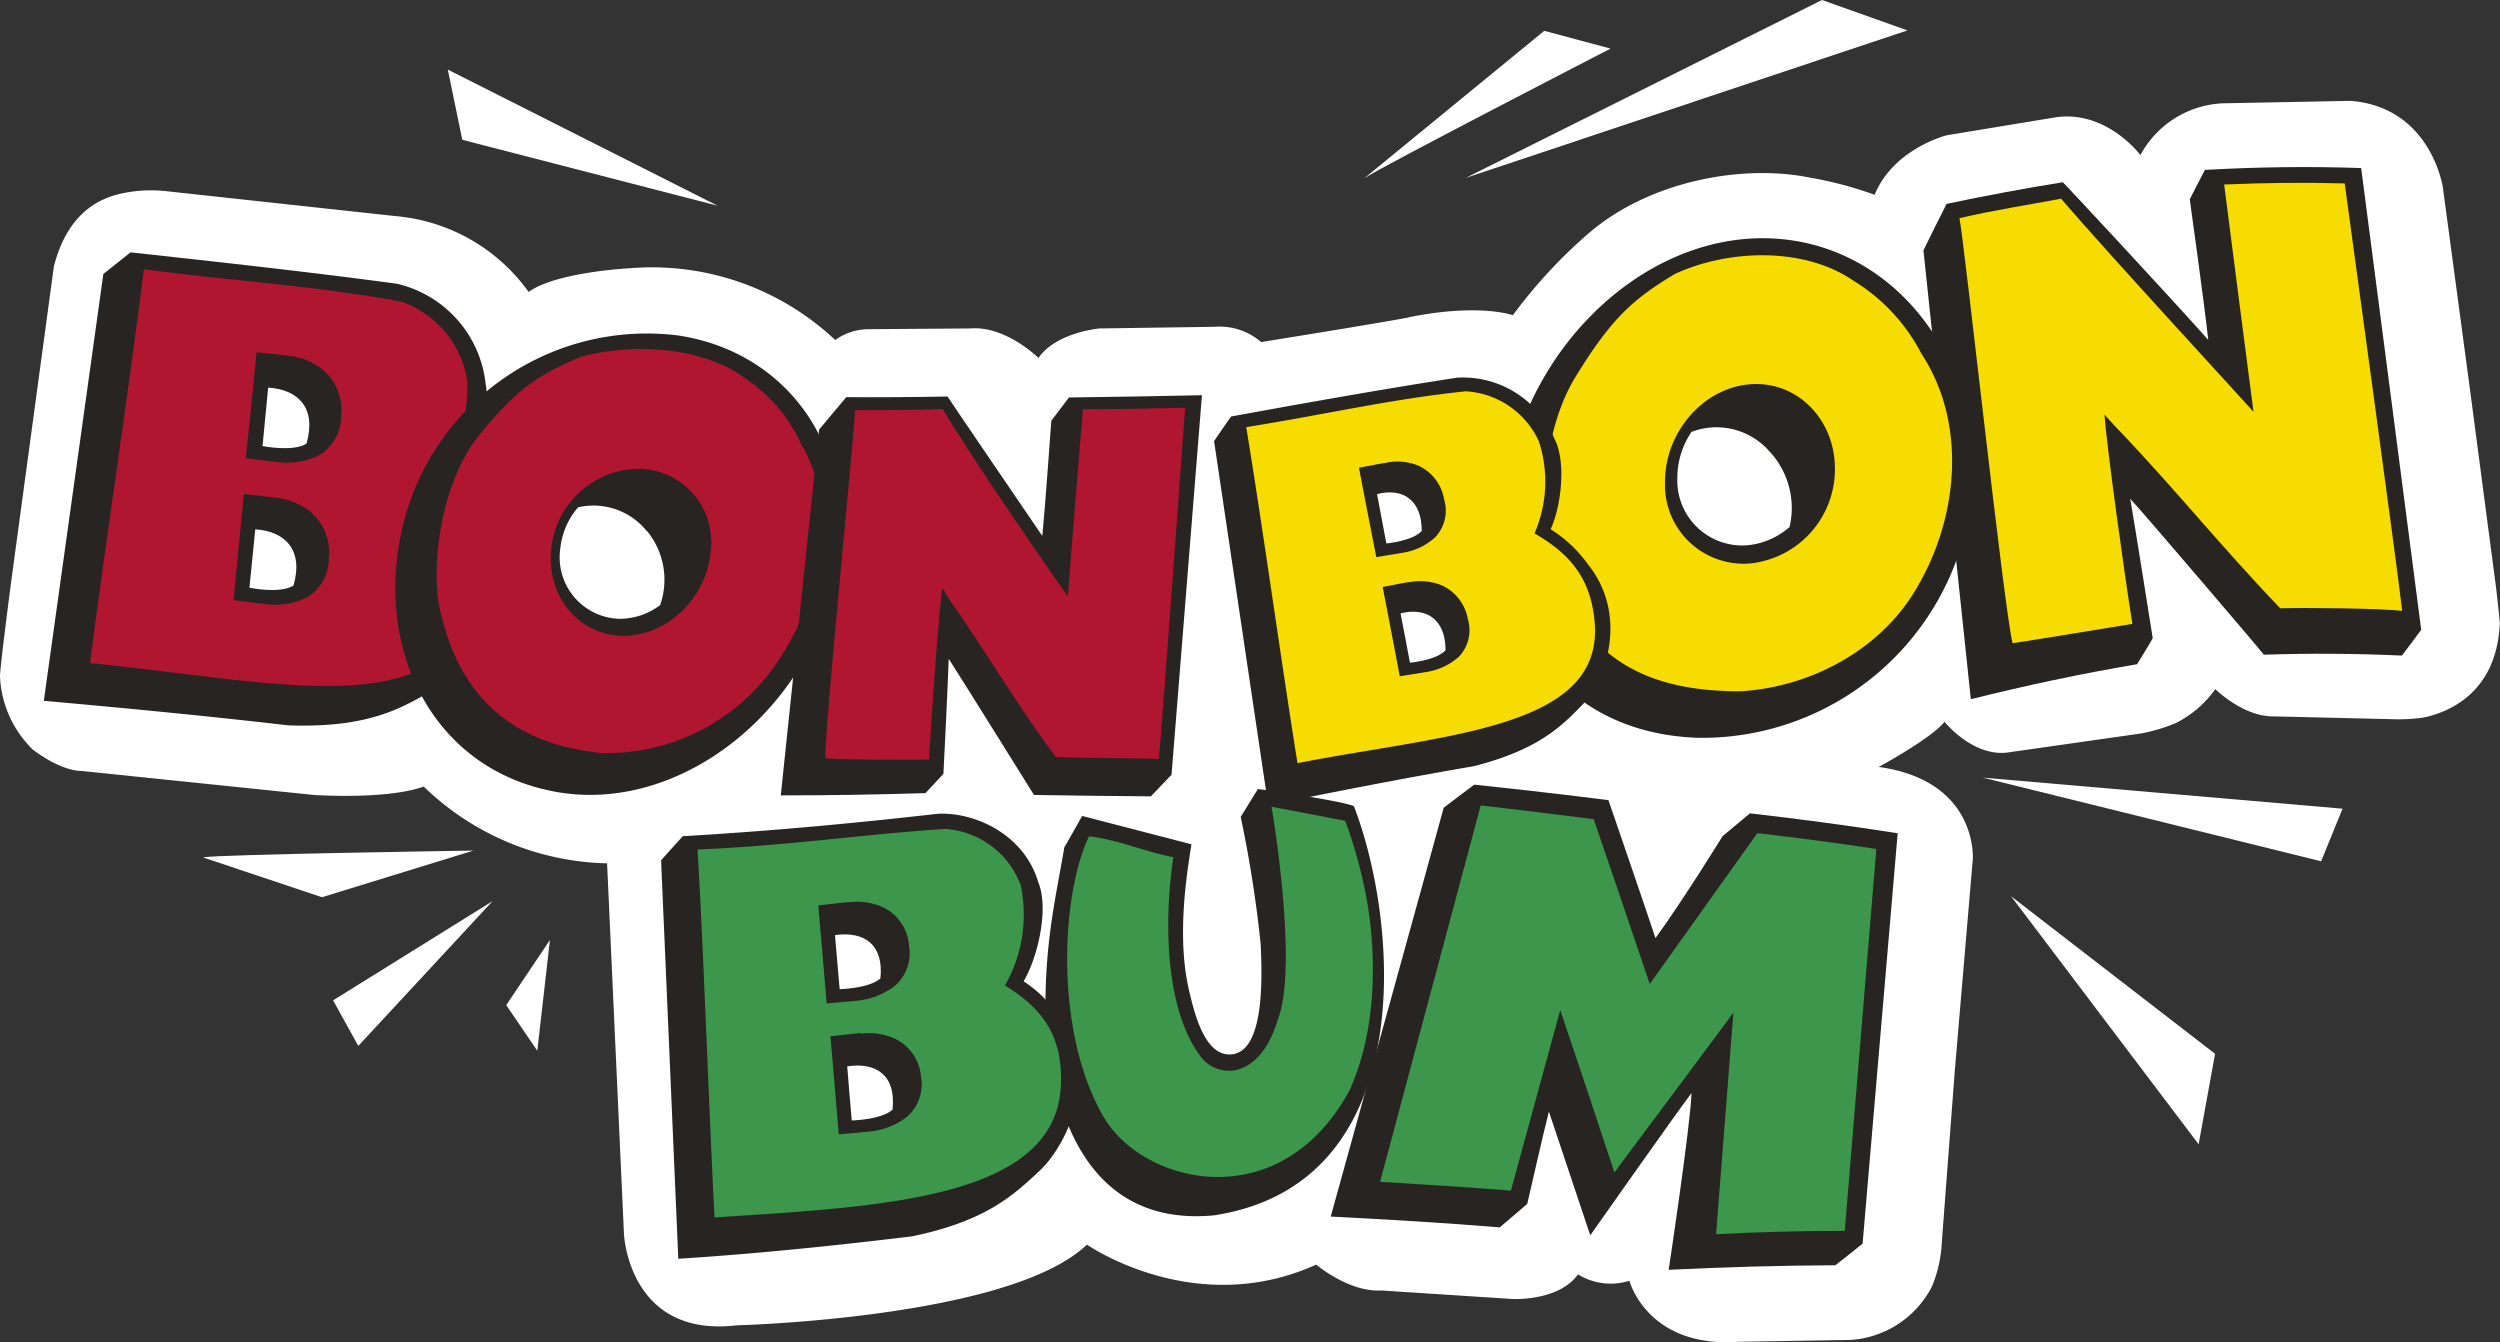
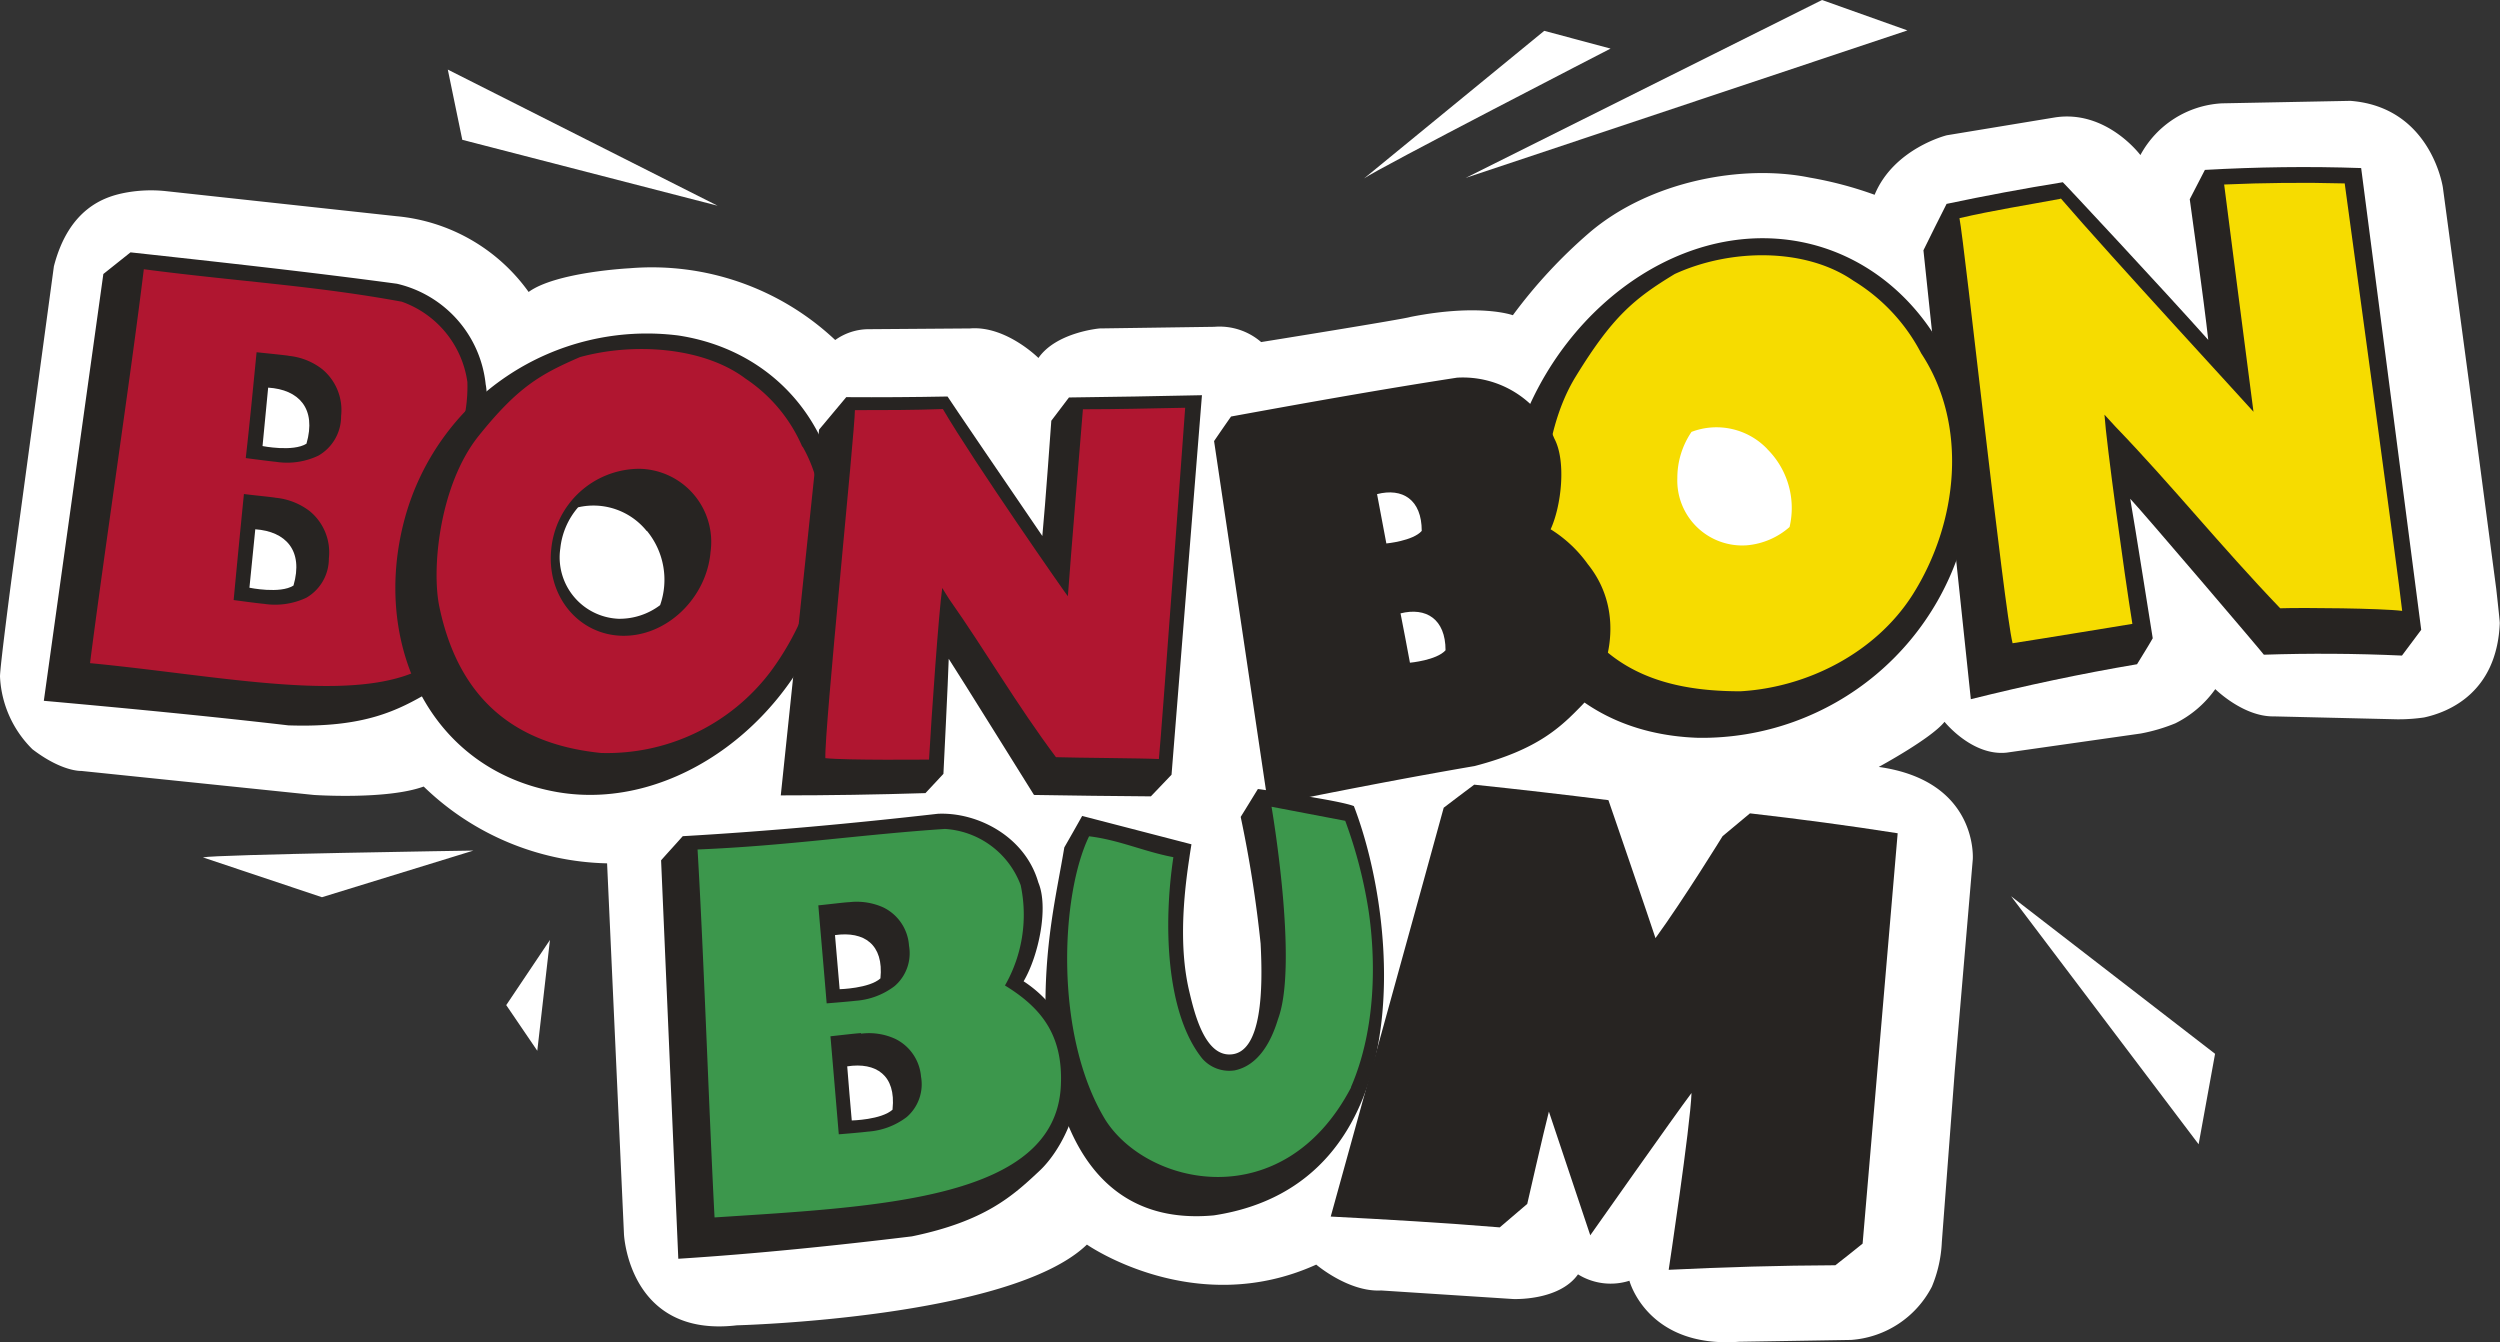
<svg xmlns="http://www.w3.org/2000/svg" viewBox="0 0 231.02 124.04">
  <rect x="0" y="0" width="231.02" height="124.04" fill="#333333" stroke="none" />
  <defs>
    <style>.cls-1{fill:#fff;}.cls-2{fill:#272422;}.cls-3{fill:#f6dc00;}.cls-4{fill:#3c974c;}.cls-5{fill:#b01630;}</style>
  </defs>
  <g id="Capa_2" data-name="Capa 2">
    <g id="Modo_de_aislamiento" data-name="Modo de aislamiento">
      <polygon class="cls-1" points="42.72 12.92 66.31 19.01 41.38 6.43 42.72 12.92" />
      <polygon class="cls-1" points="135.44 16.44 168.37 0 176.26 2.81 135.44 16.44" />
      <path class="cls-1" d="M126.05,16.49c1.22-.89,22.78-12,22.78-12L142.7,2.85Z" />
      <path class="cls-1" d="M18.75,79.23c1.11-.27,25-.63,25-.63l-14,4.31Z" />
-       <polygon class="cls-1" points="45.52 83.27 30.78 92.44 33.11 96.65 45.52 83.27" />
-       <polygon class="cls-1" points="183.23 71.86 216.47 74.73 214.49 79.59 183.23 71.86" />
      <polygon class="cls-1" points="185.84 82.82 204.69 97.38 203.17 105.74 185.84 82.82" />
      <polygon class="cls-1" points="50.82 86.86 46.78 92.88 49.65 97.1 50.82 86.86" />
      <path class="cls-1" d="M39.16,72.69A25.11,25.11,0,0,0,56.1,79.78l1.56,34.27s.43,9.6,10.43,8.42c0,0,25.28-.64,32.35-7.46,0,0,9.94,6.95,21.19,1.85,0,0,3,2.56,6,2.39l12.19.79s4.25.2,6-2.28a5.72,5.72,0,0,0,4.75.59s1.64,6.26,10.13,5.64l10.36-.17a9.13,9.13,0,0,0,7.46-4.92,12,12,0,0,0,.92-4.12l1.2-15.85,1.66-19.51s.56-7.25-8.69-8.55c0,0,4.85-2.62,6.08-4.17,0,0,2.54,3.18,5.73,2.85l12.42-1.77a16.26,16.26,0,0,0,3.18-.94,9.94,9.94,0,0,0,3.69-3.16s2.6,2.58,5.43,2.52l11.39.27A16.55,16.55,0,0,0,224,66.3c2.28-.49,6.74-2.29,7-8.72,0-.25-.33-3.18-.33-3.18L228.2,35.65l-2.46-18.33s-1.08-7.42-8.54-8l-11.89.23a9.12,9.12,0,0,0-7.52,4.78s-3.13-4.21-7.89-3.48l-10,1.65S175,13.71,173.23,18a35.06,35.06,0,0,0-6-1.59c-6.19-1.26-14.76.3-20.37,5.1a46.5,46.5,0,0,0-7.06,7.62s-3-1.12-9.48.16c-.46.18-13.78,2.32-13.78,2.32a5.88,5.88,0,0,0-4.33-1.41l-10.59.15s-4,.34-5.66,2.73c0,0-3-3-6.32-2.73l-9.35.07a5.33,5.33,0,0,0-3.11,1,24.72,24.72,0,0,0-19-6.63s-6.79.34-9.33,2.19a16.89,16.89,0,0,0-12.2-7L15.31,17.66a12.94,12.94,0,0,0-3.94.19c-1.65.35-5,1.36-6.39,6.76L1.07,53.47S0,61.59,0,62.52a10.07,10.07,0,0,0,3,6.72c2.75,2.1,4.51,2,4.51,2L29,73.46s6.73.46,10.13-.77" />
      <path class="cls-1" d="M151.71,72.54s-.71-1.27,1-1.51-5.48-2.38-5.48-2.38l-2.62,1.75Z" />
      <path class="cls-2" d="M182,47.18a25.06,25.06,0,0,1-25.06,21c-12.77-.41-19.76-10.59-17.75-23.52s13.23-23.43,25-22.6S184,34.66,182,47.18" />
      <path class="cls-2" d="M197.48,61.38c.48-.8,1-1.6,1.45-2.4,0,0-1.69-10.7-2.08-12.89C198,47.3,209.19,60.43,209.2,60.5q6.35-.21,12.76.08c.6-.8,1.18-1.59,1.78-2.38l-5.55-42.67c-4.85-.17-9.66-.1-14.44.17-.46.9-.94,1.8-1.4,2.71,0,0,1.34,9.59,1.71,13-4-4.49-13.44-14.61-13.44-14.57q-5.4.87-10.74,2-1.08,2.13-2.14,4.29,2.2,20.73,4.38,41.48c5.1-1.27,10.2-2.36,15.36-3.23" />
      <path class="cls-3" d="M190.43,18.33c4.53,5.27,17.7,19.56,17.81,19.72-.38-2.84-2.71-21-2.71-21,3.69-.16,7.4-.2,11.14-.1,0,0,5.09,37.17,5.31,39.5-1.94-.24-9.15-.31-11.27-.24-5.54-5.78-10-11.36-15.24-16.8l-1-1.09c.17,2.61,1.81,14.54,2.58,19.33,0,0-8.88,1.46-11.07,1.79-.79-3.11-4.44-36.95-4.91-39.28,3.13-.73,6.2-1.2,9.34-1.79" />
      <path class="cls-3" d="M177.54,32.66a17.05,17.05,0,0,0-6.27-6.72c-4.41-3.05-11.32-3-16.51-.62C151,27.6,149,29.26,145.6,34.81s-3.3,13.89-2.15,17.44c3.12,9.64,10.12,11.63,17.38,11.63,6.16-.35,12.47-3.54,15.89-8.89,4.28-6.74,5.15-15.77.82-22.33" />
-       <path class="cls-2" d="M169.56,43.3a8.75,8.75,0,0,1-7.85,8.77,7.28,7.28,0,0,1-7.85-7.56c0-4.56,3.52-8.66,7.85-9s7.85,3.22,7.85,7.79" />
      <path class="cls-2" d="M96.65,94.45c.43,5.73,2.49,19.07,15.52,17.86,19-2.89,17.19-26.77,12.94-37.82-1.45-.57-8.87-1.58-8.87-1.58-.53.86-1.06,1.73-1.59,2.58a112.5,112.5,0,0,1,1.84,11.7c.21,4,.19,10.17-2.82,10.25-2.34.08-3.29-3.77-3.77-5.82-.77-3.23-.77-7.28,0-12.3.06-.44.13-.87.2-1.3L100,75.4q-.81,1.45-1.65,2.91c-.7,4.26-1.92,9-1.72,16.14" />
      <path class="cls-4" d="M124.84,100.46c2.37-5.46,2.28-11.9,1.63-16.29a42.81,42.81,0,0,0-2.16-8.32l-6.81-1.3s2.51,14.55.6,19.62c-.73,2.43-2,4.32-4,4.74a3.31,3.31,0,0,1-3-1.09c-3.34-4.15-3.62-12.32-2.67-18.61-2.7-.51-5-1.59-7.79-1.93-2.62,5.4-3.26,18.37,1.51,26.21,3.9,6.13,16.45,8.93,22.7-3" />
      <path class="cls-2" d="M146.94,114.17S154.8,103,156.31,101c-.11,3.12-2.11,16.34-2.11,16.34,5.14-.25,10.29-.4,15.4-.42.85-.65,1.67-1.32,2.52-2L175.36,77c-4.52-.71-9.09-1.32-13.65-1.84l-2.53,2.11s-3.61,5.86-6.2,9.42c-.41-1.28-4.35-12.77-4.35-12.75q-6.19-.78-12.4-1.43c-.93.69-1.87,1.41-2.82,2.13-.53,2-10.44,37.78-10.44,37.78,5.22.27,10.43.57,15.62,1l2.54-2.17s1.53-6.72,2-8.53l3.83,11.45" />
-       <path class="cls-4" d="M147.25,75.64c1.75,5.08,3.47,10.18,5.2,15.29q5-7,9.94-13.94c3.67.42,7.31.91,11,1.46q-1.47,17.63-2.92,35.29-5.94,0-11.89.31.81-10.23,1.6-20.47c-3.63,4.89-7.3,9.82-11,14.76-1.64-5-3.31-10-5-15q-2.29,8.34-4.56,16.68c-4-.31-8.06-.57-12.09-.81q4.65-17.4,9.3-34.78,5.18.59,10.37,1.26" />
      <path class="cls-2" d="M146.71,52.11a12,12,0,0,0-3.42-3.2c1-2.17,1.45-6.29.35-8.37a9.15,9.15,0,0,0-9-5.64c-7,1.08-13.93,2.32-20.88,3.59-.53.75-1.05,1.51-1.57,2.27l5,33.65c6.36-1.29,12.72-2.53,19.07-3.62,5.89-1.53,8-3.63,10-5.7,2.15-2.23,4.26-8.31.43-13" />
-       <path class="cls-3" d="M141.8,49.29a12,12,0,0,0,.4-8.52,7.92,7.92,0,0,0-6.76-4.61c-7,.73-12.92,2.14-20.28,3.31,1.42,8.55,3.34,22.37,4.74,31.05,13.54-2.65,28-3.13,27.48-12.71-.26-4.38-2.4-6.7-5.58-8.52" />
      <path class="cls-2" d="M130.28,53.79c-.3,0-2.13.39-2.51.45q.8,4.13,1.58,8.25l2.39-.38a5.93,5.93,0,0,0,3.07-1.42,3.57,3.57,0,0,0,.83-3.49,4.25,4.25,0,0,0-2.48-3.14,5.37,5.37,0,0,0-2.88-.27" />
      <path class="cls-1" d="M133.58,60.09c0-2.9-1.81-4-4.16-3.41.3,1.52.58,3,.87,4.56,0,0,2.46-.22,3.29-1.15" />
      <path class="cls-2" d="M128.1,42.78c-.31,0-2.13.38-2.52.44.52,2.75,1.06,5.5,1.6,8.26l2.37-.39a5.77,5.77,0,0,0,3.06-1.43,3.58,3.58,0,0,0,.84-3.5A4.19,4.19,0,0,0,131,43a5.11,5.11,0,0,0-2.87-.25" />
      <path class="cls-1" d="M131.38,49.06c0-2.9-1.78-4-4.13-3.4.28,1.52.57,3,.86,4.56,0,0,2.46-.23,3.27-1.16" />
      <path class="cls-2" d="M44.48,49.51a13.42,13.42,0,0,0-2.76-4.71c1.87-2.1,3.7-6.59,3.16-9.29a10.67,10.67,0,0,0-8.2-9.29c-8.16-1.1-16.39-2-24.62-2.9l-2.51,2L4.05,64.76c7.56.68,15.11,1.4,22.6,2.27,7.11.24,10.17-1.42,13.07-3.1,3.15-1.78,7.52-7.92,4.76-14.42" />
      <path class="cls-5" d="M39.92,44.72a14,14,0,0,0,3.27-9.42,9.24,9.24,0,0,0-6.06-7.42c-8.08-1.49-15.2-1.87-23.84-3C12.05,35,9.62,51.1,8.32,61.28c16.07,1.54,32.49,5.79,35-5.15,1.16-5-.47-8.31-3.44-11.41" />
      <path class="cls-2" d="M25.49,46c-.33-.07-2.51-.28-2.95-.35q-.49,4.91-.95,9.8s2.11.29,2.8.35a6.79,6.79,0,0,0,3.91-.56,4.18,4.18,0,0,0,2.09-3.64,4.93,4.93,0,0,0-1.75-4.35A6.12,6.12,0,0,0,25.49,46" />
      <path class="cls-1" d="M27.12,54.11c.94-3.24-.71-5-3.53-5.2-.18,1.81-.37,3.61-.54,5.4,0,0,2.83.59,4.07-.2" />
      <path class="cls-2" d="M26.71,32.88c-.35-.06-2.52-.28-3-.33-.32,3.26-.63,6.52-1,9.78,0,0,2.12.28,2.81.35a6.72,6.72,0,0,0,3.91-.58,4.18,4.18,0,0,0,2.09-3.65,4.91,4.91,0,0,0-1.75-4.34,6,6,0,0,0-3.13-1.23" />
      <path class="cls-1" d="M28.32,41c.94-3.25-.7-5-3.54-5.18-.18,1.8-.34,3.6-.52,5.4,0,0,2.82.56,4.06-.22" />
      <path class="cls-2" d="M98,94.17a11.17,11.17,0,0,0-3.41-3.49c1.39-2.36,2.33-6.85,1.36-9.13-1.22-4.26-5.63-6.52-9.29-6.35-7.84.89-15.69,1.62-23.57,2.07-.66.75-1.33,1.47-2,2.23l1.59,36.82c7.21-.46,14.41-1.2,21.59-2.07,6.72-1.39,9.29-3.71,11.73-6,2.66-2.43,5.7-9.09,2-14.13" />
      <path class="cls-4" d="M92.87,91.06a13.16,13.16,0,0,0,1.45-9.26,8,8,0,0,0-7-5.2c-7.82.52-14.55,1.56-22.86,1.9.56,9.39,1.07,24.51,1.57,34,15.34-1,31.48-1.67,32-12.14.24-4.77-1.87-7.28-5.19-9.31" />
      <path class="cls-2" d="M79.57,95.47c-.34,0-2.41.25-2.83.29q.39,4.53.77,9.06s2-.16,2.7-.25a6.67,6.67,0,0,0,3.57-1.34,4,4,0,0,0,1.33-3.74A4.27,4.27,0,0,0,82.73,96a5.79,5.79,0,0,0-3.16-.48" />
      <path class="cls-1" d="M82.48,102.49c.33-3.13-1.53-4.36-4.19-3.95.13,1.66.27,3.32.42,5,0,0,2.74-.06,3.77-1" />
      <path class="cls-2" d="M78.45,83.37c-.33,0-2.4.26-2.83.29.25,3,.52,6,.77,9.06,0,0,2-.16,2.69-.24a6.74,6.74,0,0,0,3.58-1.35A4,4,0,0,0,84,87.39a4.24,4.24,0,0,0-2.38-3.54,6,6,0,0,0-3.16-.48" />
      <path class="cls-1" d="M81.36,90.41c.32-3.14-1.51-4.38-4.2-4,.15,1.67.28,3.34.43,5,0,0,2.75-.07,3.77-1" />
      <path class="cls-2" d="M76.91,54.67C73.81,66.44,62.39,75.1,51.47,73.19,39.68,71.12,34.32,59.43,37.38,48A23.19,23.19,0,0,1,62.67,31C73.61,32.66,80,42.87,76.91,54.67" />
      <path class="cls-5" d="M74.15,41.31A14.36,14.36,0,0,0,68.91,35c-3.86-2.92-10.3-3.38-15.32-2-3.67,1.59-5.74,2.77-9.35,7.27s-4.37,12.2-3.65,15.75c2,9.66,8.2,12.87,14.94,13.56a18.93,18.93,0,0,0,15.71-7.56c4.68-6.35,6.35-14.79,2.91-20.78" />
      <path class="cls-2" d="M65.65,51.12c-.43,4.23-4.1,7.72-8.16,7.63s-7-3.71-6.55-8a8.21,8.21,0,0,1,8.13-7.43,6.76,6.76,0,0,1,6.58,7.76" />
      <path class="cls-2" d="M85.52,73.29c.56-.59,1.1-1.18,1.66-1.78,0,0,.44-8.81.49-10.63.78,1.18,7.88,12.59,7.88,12.58q5.39.09,10.8.13l1.91-2q1.41-17.55,2.81-35.07c-4.11.09-8.19.16-12.29.21-.55.72-1.1,1.44-1.63,2.15,0,0-.56,7.88-.83,10.65-2.59-3.79-8.77-12.87-8.76-12.89-3.12.06-6.23.08-9.36.06l-2.51,3L72.15,73.5c4.45,0,8.92-.07,13.37-.21" />
      <path class="cls-5" d="M87.13,37.8C90,42.71,98.6,55.05,98.68,55.1c.16-2.35,1.39-17.28,1.39-17.28,3.15,0,6.31-.08,9.45-.14,0,0-2.22,30.54-2.43,32.46-1.59-.08-7.71-.11-9.51-.17-3.66-4.89-6.44-9.73-9.89-14.64-.21-.34-.42-.66-.62-1-.31,2.12-1,11.92-1.22,15.86,0,0-7.7.08-9.58-.13C76.17,67.46,79,39.84,79,37.9c2.73,0,5.38,0,8.12-.1" />
      <path class="cls-1" d="M163.3,41.49a7.68,7.68,0,0,1,2.07,7.21,6.86,6.86,0,0,1-3.94,1.69A6,6,0,0,1,155,44.17a7.55,7.55,0,0,1,1.31-4.26,6.49,6.49,0,0,1,7,1.58" />
      <path class="cls-1" d="M59.79,49.07A7.1,7.1,0,0,1,61,55.92a6.23,6.23,0,0,1-3.84,1.26,5.68,5.68,0,0,1-5.38-6.52,6.88,6.88,0,0,1,1.64-3.78,6.32,6.32,0,0,1,6.34,2.19" />
    </g>
  </g>
</svg>